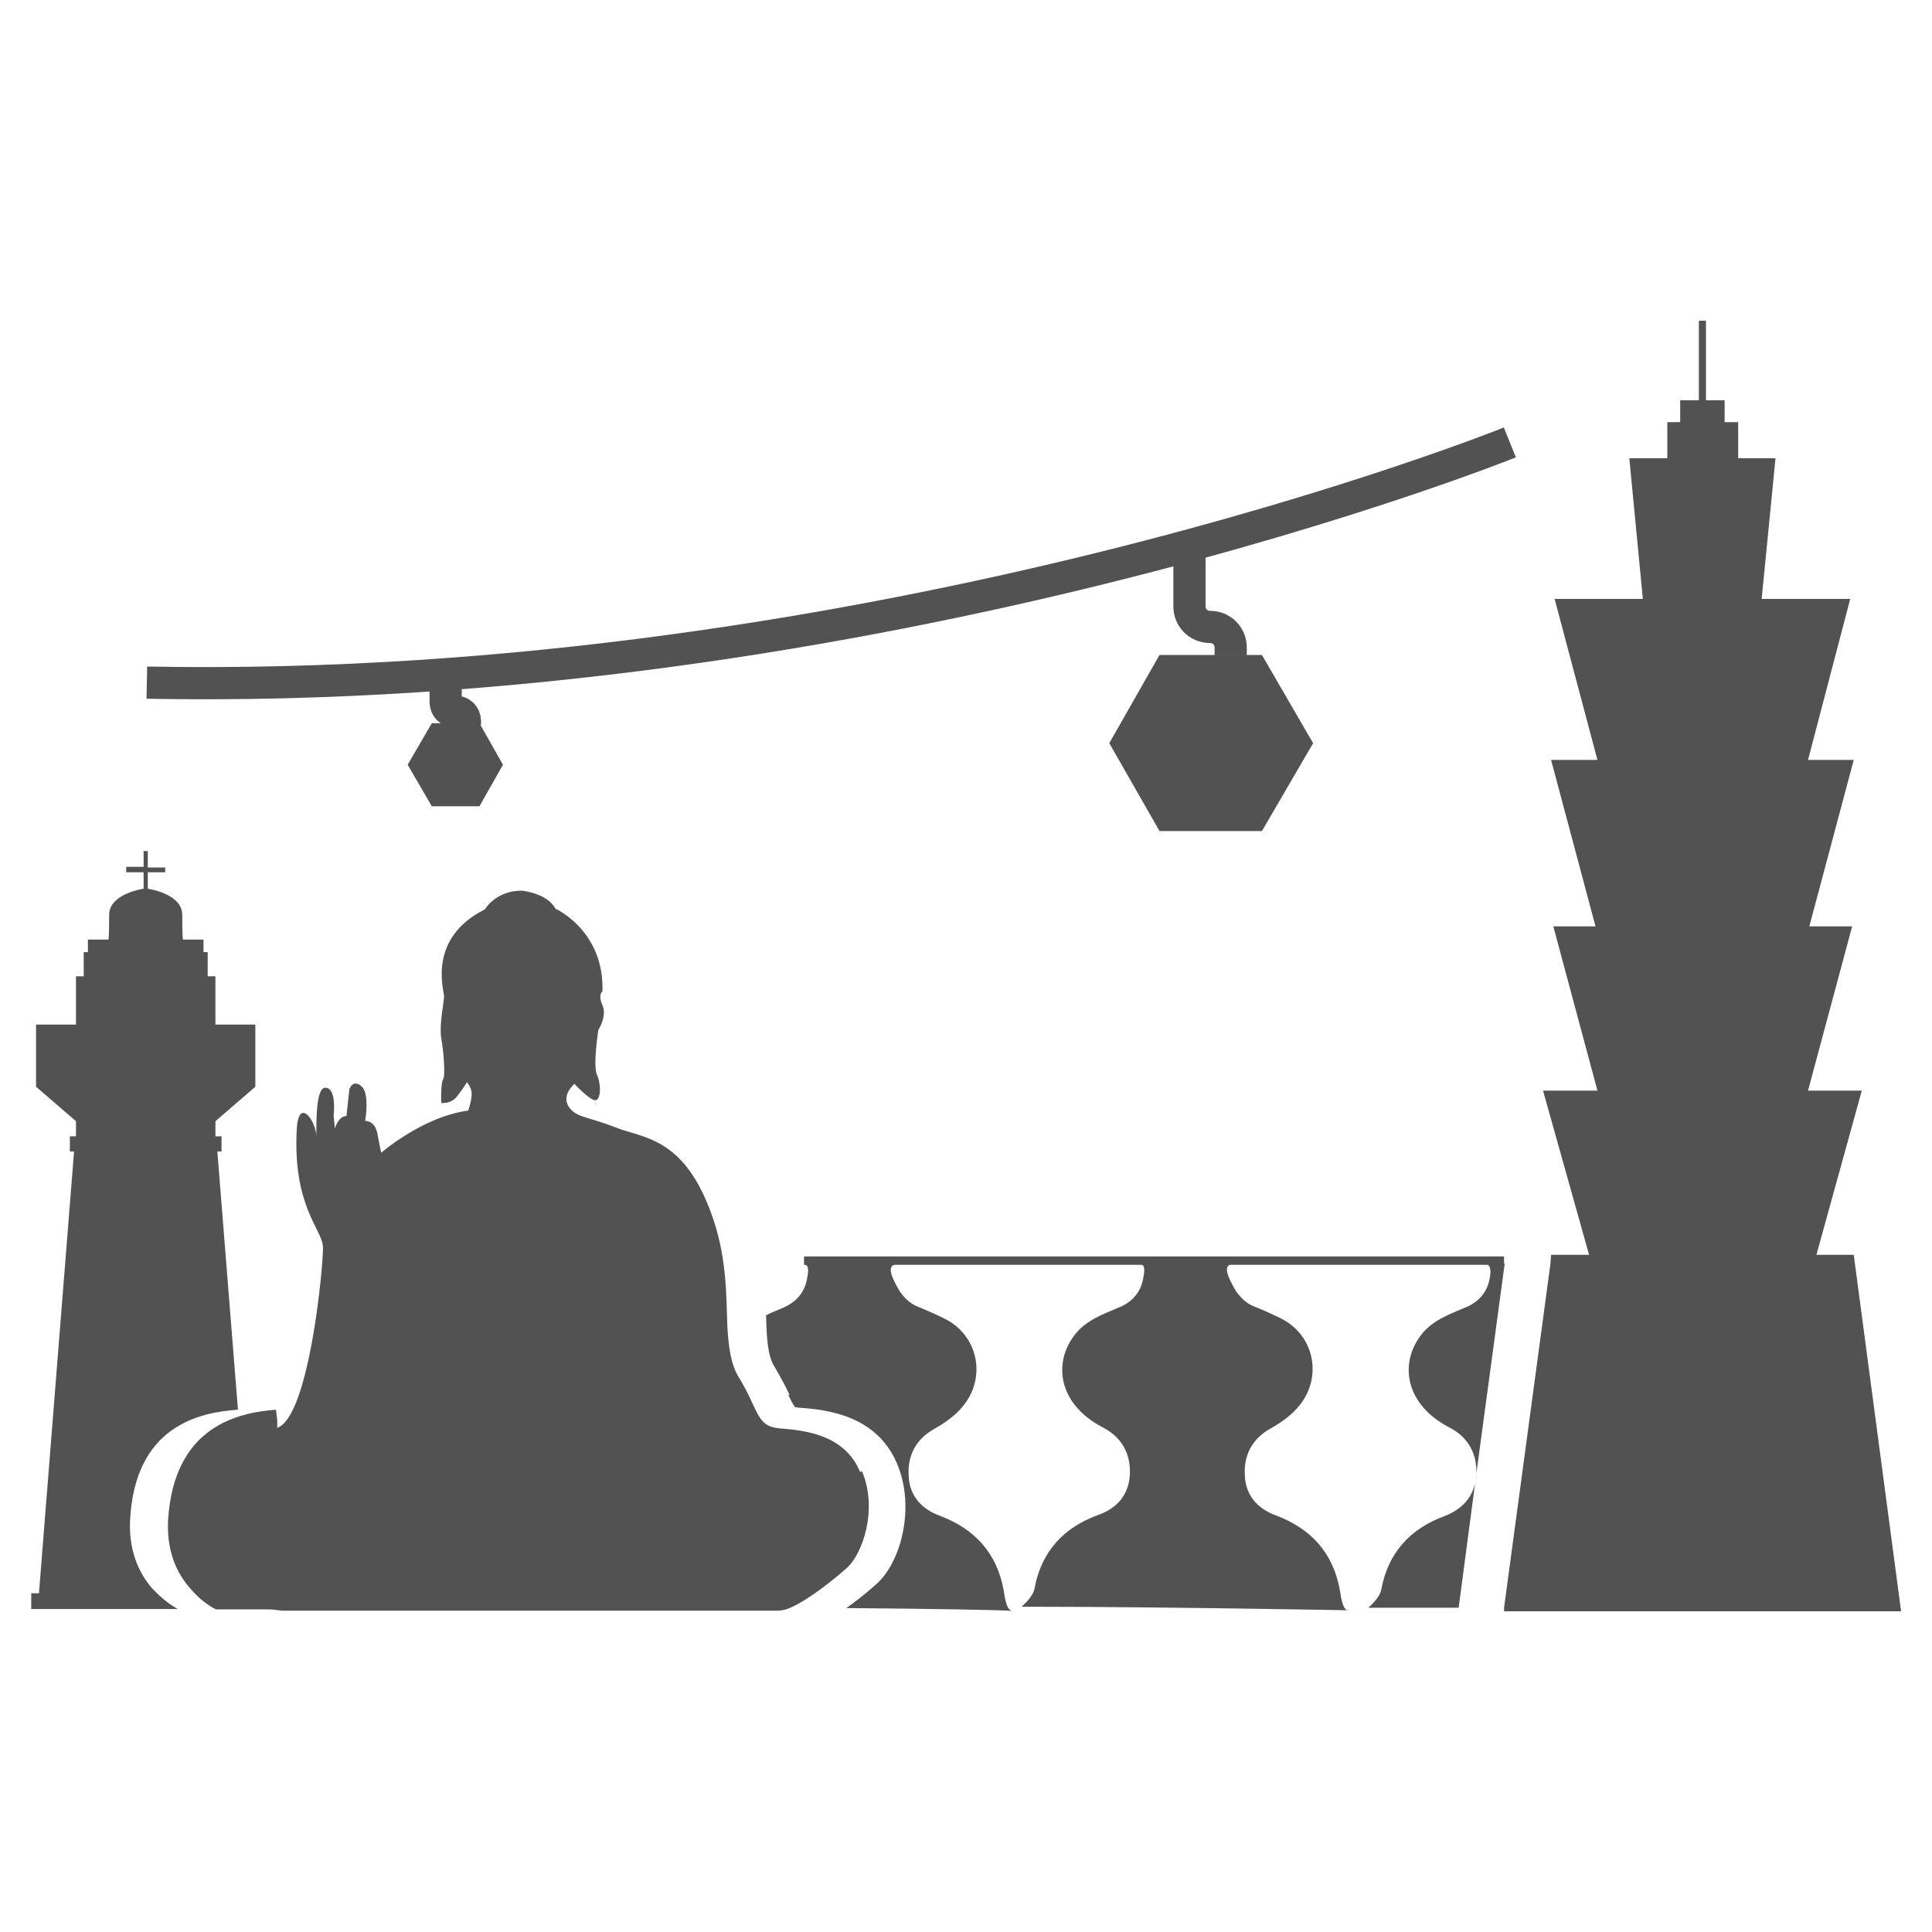
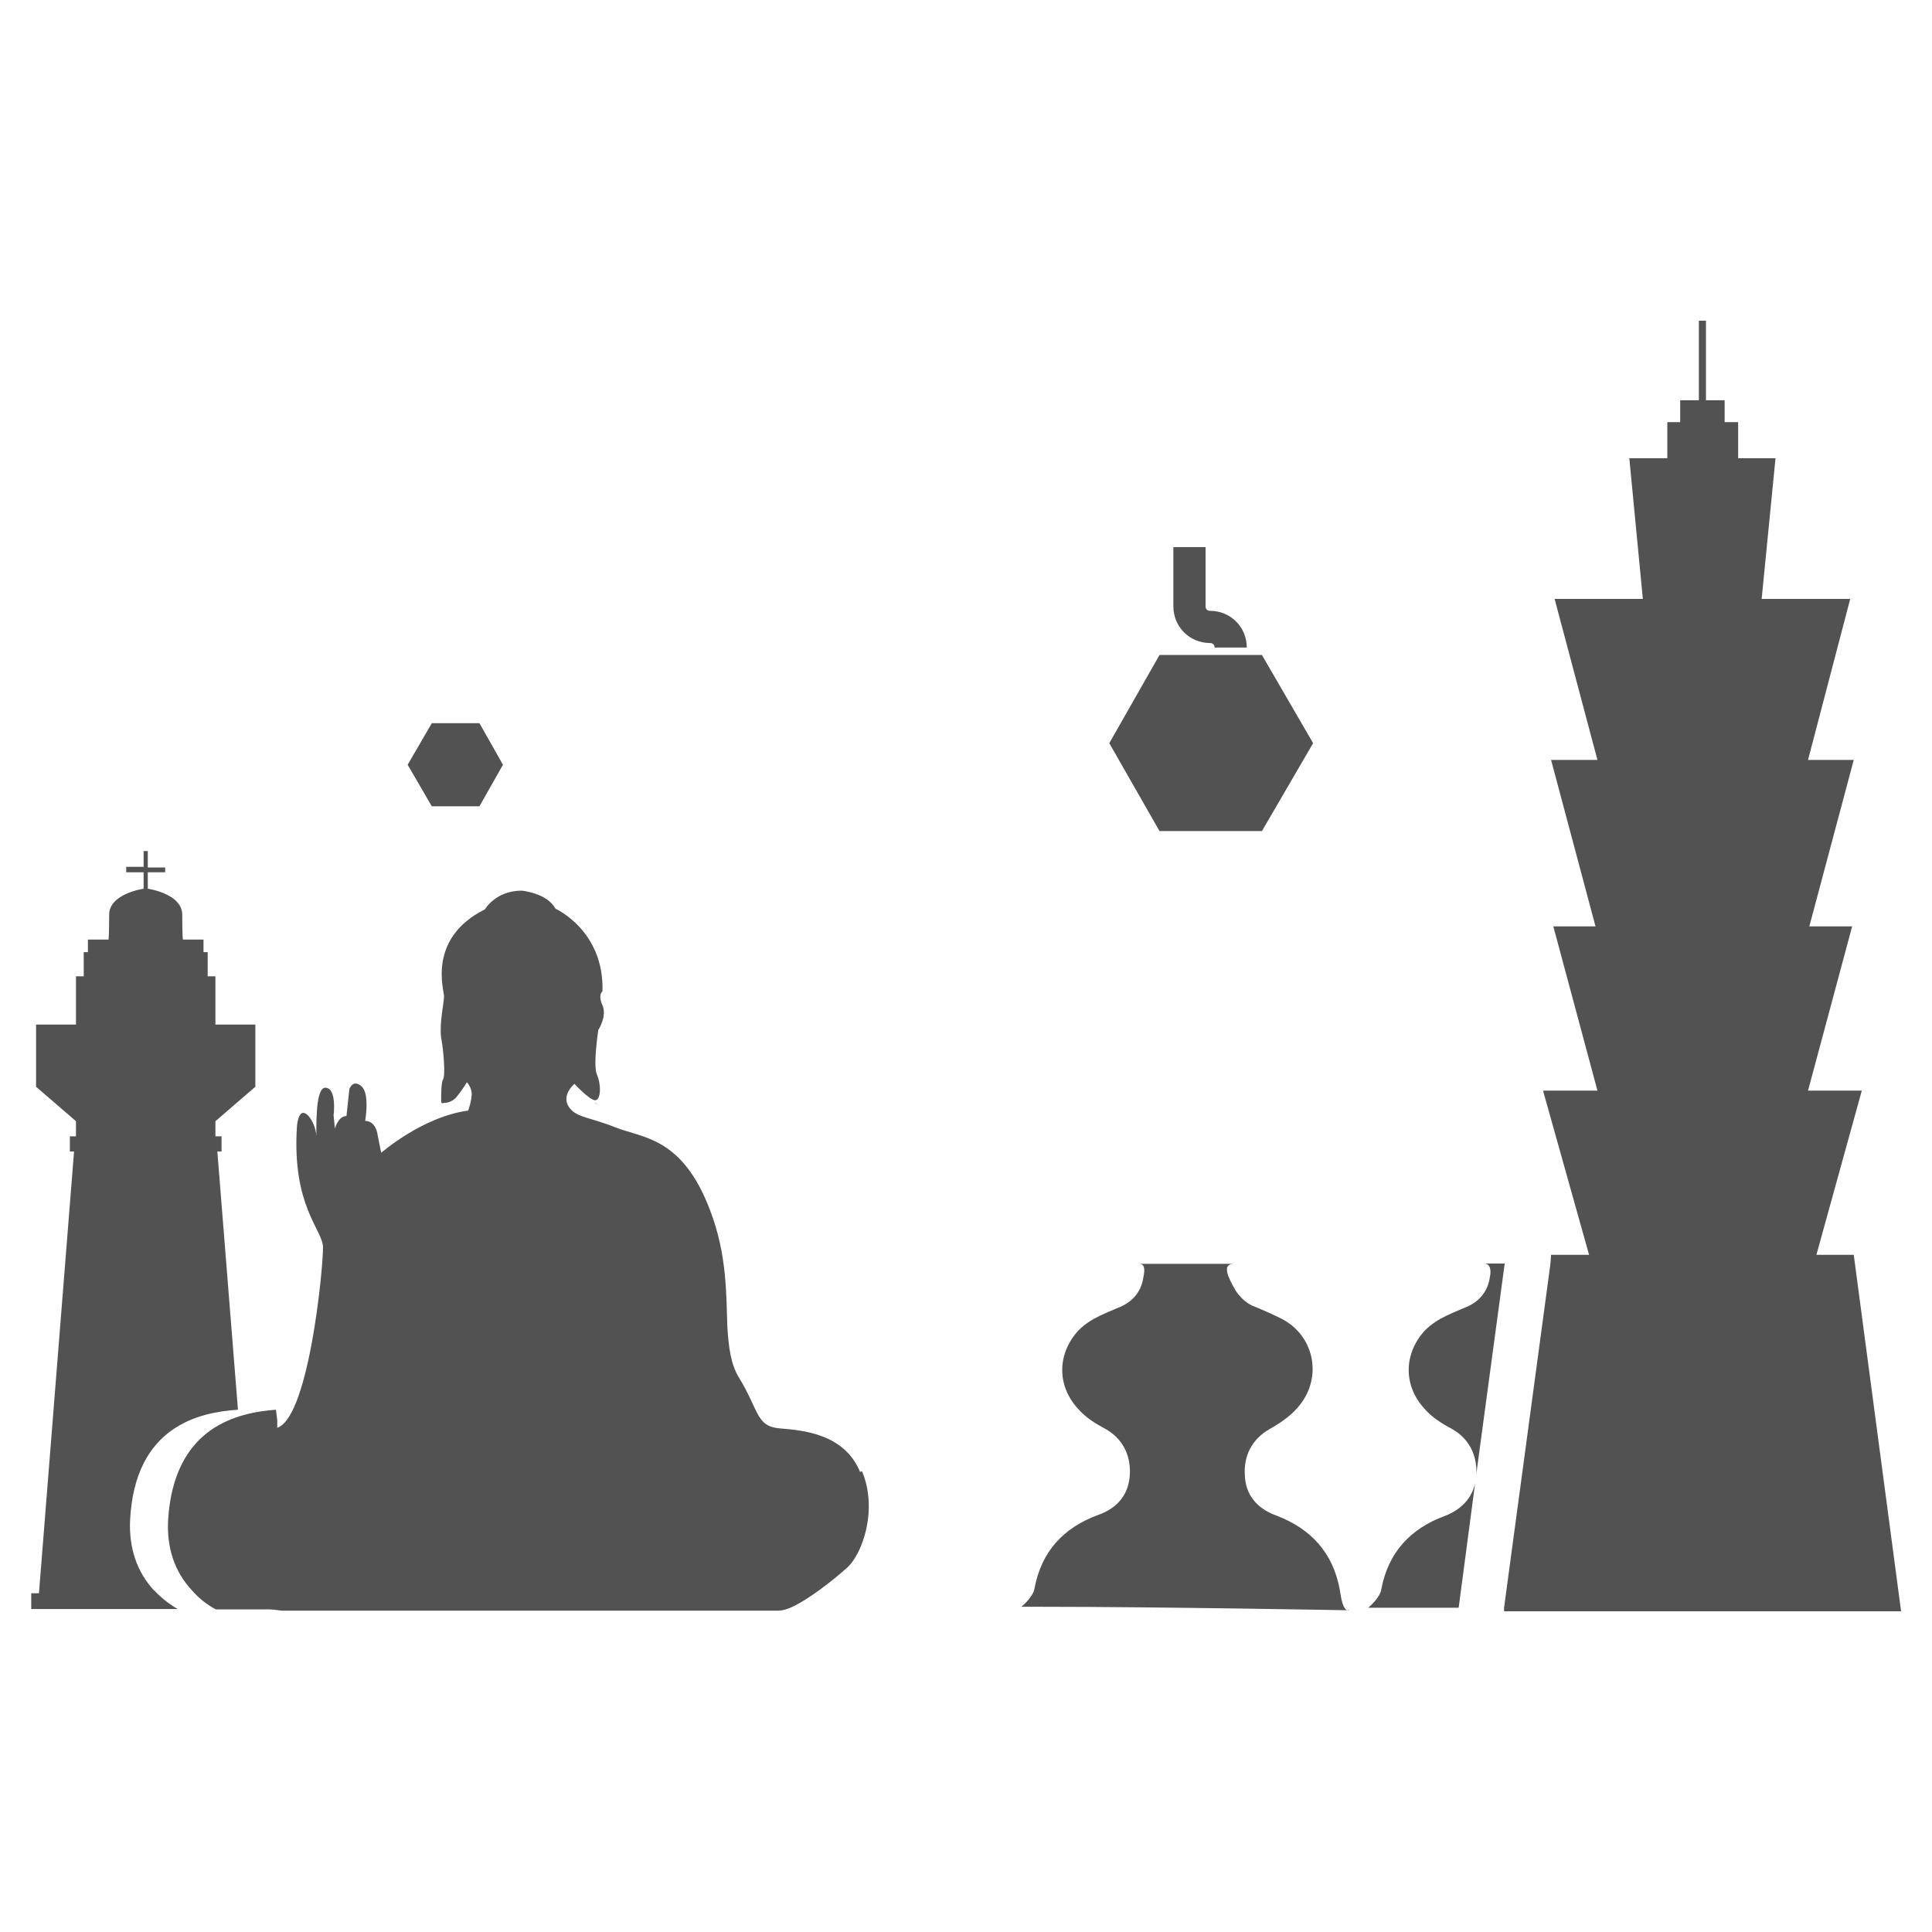
<svg xmlns="http://www.w3.org/2000/svg" id="_圖層_9" version="1.1" viewBox="0 0 60 60">
  <defs>
    <style>
      .st0 {
        fill: #525252;
      }

      .st1 {
        fill: none;
        stroke: #525252;
        stroke-miterlimit: 10;
      }
    </style>
  </defs>
  <path class="st0" d="M41.89,50.02c-.19,0-.24-.39-.28-.64-.21-1.16-.9-1.91-1.99-2.32-.58-.21-.94-.64-.96-1.24-.04-.6.21-1.12.77-1.44.34-.19.69-.43.94-.75.71-.9.43-2.17-.58-2.68-.3-.15-.6-.28-.92-.41-.21-.11-.36-.26-.49-.45-.24-.41-.45-.84-.06-.84,0,0-3.09,0-2.94,0s.19.13.13.41c-.06.41-.28.71-.66.9-.47.21-.96.36-1.35.75-.66.71-.69,1.69-.04,2.42.24.28.54.47.86.64.54.3.79.81.77,1.39-.02.62-.36,1.07-.99,1.29-1.07.39-1.76,1.14-1.97,2.27-.04.28-.41.58-.41.58h.66c3.47,0,9.71.11,9.52.11h0Z" />
  <g>
    <path class="st0" d="M46.14,39.25c.09,0,.19.13.13.41-.06.41-.28.71-.66.9-.47.21-.96.36-1.35.75-.66.71-.69,1.69-.04,2.42.24.28.54.47.86.64.54.3.79.81.77,1.39l.88-6.52c-.36,0-.62,0-.58,0Z" />
    <path class="st0" d="M44.87,47.08c-1.07.39-1.76,1.14-1.97,2.27-.04.28-.41.58-.41.58h2.81l.51-3.86c-.11.47-.43.81-.94,1.01h0Z" />
    <polygon class="st0" points="57.57 38.97 56.41 38.97 57.82 33.87 56.15 33.87 57.52 28.77 56.19 28.77 57.57 23.6 56.15 23.6 57.46 18.6 54.71 18.6 55.14 14.23 53.98 14.23 53.98 13.11 53.56 13.11 53.56 12.43 52.98 12.43 52.98 9.96 52.76 9.96 52.76 12.43 52.18 12.43 52.18 13.11 51.78 13.11 51.78 14.23 50.6 14.23 51.02 18.6 48.28 18.6 49.61 23.6 48.17 23.6 49.55 28.77 48.24 28.77 49.61 33.87 47.92 33.87 49.35 38.97 48.17 38.97 48.15 39.25 46.71 49.93 46.71 50.04 52.83 50.04 52.93 50.04 59.04 50.04 57.57 38.97" />
-     <path class="st0" d="M45.86,45.77l-.04.28c0-.09.04-.17.04-.28h0Z" />
  </g>
-   <rect class="st0" x="24.97" y="39.02" width="21.74" height=".26" />
-   <path class="st1" d="M46.89,13.74s-19.56,7.89-42.33,7.46" />
-   <path class="st1" d="M36.94,16.99v1.84c0,.36.28.64.64.64h0c.36,0,.64.28.64.64v.24" />
+   <path class="st1" d="M36.94,16.99v1.84c0,.36.28.64.64.64h0c.36,0,.64.28.64.64" />
  <polygon class="st0" points="39.19 20.34 36.01 20.34 34.45 23.08 36.01 25.81 39.19 25.81 40.78 23.08 39.19 20.34" />
-   <path class="st1" d="M13.84,20.94v.86c0,.17.13.3.3.3h0c.17,0,.3.13.3.3v.11" />
  <polygon class="st0" points="14.89 22.46 13.41 22.46 12.66 23.75 13.41 25.04 14.89 25.04 15.62 23.75 14.89 22.46" />
  <g>
    <path class="st0" d="M8.55,49.97c-1.01-.17-2.79-.77-2.68-2.72.13-2.42,1.65-2.74,2.74-2.83v-.32s-.04-.32-.04-.32c-1.18.09-3.17.51-3.35,3.43-.04.86.19,1.59.75,2.19.21.24.45.43.73.58h1.87-.02Z" />
-     <path class="st0" d="M24.48,43.31c.06.15.17.34.21.39,0,0,.02,0,.13.02h.04c.77.06,2.36.21,3,1.74.58,1.37.11,3.09-.66,3.75-.34.3-.64.54-.92.73,2.59.02,4.97.06,5.17.09-.19,0-.24-.39-.28-.64-.21-1.16-.9-1.91-1.99-2.32-.58-.21-.94-.64-.96-1.24-.04-.6.21-1.12.77-1.44.34-.19.69-.43.94-.75.71-.9.43-2.17-.58-2.68-.3-.15-.6-.28-.92-.41-.21-.11-.36-.26-.49-.45-.24-.41-.45-.84-.06-.84,0,0-3.09,0-2.94,0s.19.13.13.41c-.06.41-.28.71-.66.9-.21.11-.43.17-.62.28.02.66.04,1.24.26,1.59.21.36.36.64.47.88h-.02Z" />
    <path class="st0" d="M31.43,50.02h0Z" />
    <path class="st0" d="M4.79,49.4c-.54-.58-.79-1.33-.75-2.19.15-2.94,2.17-3.35,3.35-3.43l-.64-8.02h.13v-.47h-.19v-.47l1.24-1.07v-1.93h-1.24v-1.5h-.24v-.75h-.13v-.39h-.64s-.02-.11-.02-.77-1.07-.81-1.07-.81v-.51h.54v-.15h-.54v-.51h-.13v.49h-.54v.17h.54v.51s-1.07.15-1.07.81-.02.77-.02.77h-.64v.39h-.13v.75h-.24v1.5h-1.24v1.93l1.24,1.07v.47h-.19v.47h.13l-1.09,13.72h-.24v.49h4.55c-.26-.15-.51-.34-.73-.58h.02Z" />
    <path class="st0" d="M26.71,45.71c-.49-1.18-1.76-1.29-2.49-1.35-.75-.06-.64-.56-1.29-1.61-.24-.41-.3-.92-.34-1.52-.04-.99,0-2.25-.54-3.65-.86-2.27-2.08-2.23-2.94-2.57s-1.24-.3-1.46-.66c-.21-.36.19-.69.19-.69,0,0,.45.49.64.51h0c.19,0,.19-.51.06-.79-.13-.28.04-1.39.04-1.39,0,0,.28-.43.13-.77s0-.43,0-.43c.06-1.89-1.46-2.57-1.46-2.57-.26-.49-1.05-.56-1.05-.56-.81,0-1.14.58-1.14.58-1.8.9-1.27,2.51-1.27,2.7s-.15.84-.09,1.29c.09.47.13,1.22.06,1.29-.06.09-.06.49-.06.64s.04.09.11.09c.11,0,.28-.06.39-.21.19-.24.3-.43.3-.43,0,0,.13.13.15.34,0,.24-.11.54-.11.54-1.42.19-2.7,1.31-2.7,1.31,0,0-.02-.06-.11-.54-.06-.41-.3-.45-.39-.45s0,0,0,0c0,0,.15-.84-.11-1.07-.06-.06-.13-.09-.19-.09-.13,0-.19.17-.19.17l-.09.84h0c-.26,0-.36.39-.36.39l-.04-.41s.11-.86-.26-.86,0,0,0,0c-.34,0-.26,1.48-.28,1.48s0,0,0-.04c-.04-.32-.24-.66-.41-.66s0,0,0,0c-.17.02-.19.45-.19.45-.15,2.44.79,3.17.81,3.71s-.45,5.6-1.52,5.64c-.11,0-.24,0-.36.02-1.09.09-2.62.41-2.74,2.83-.11,1.95,1.67,2.55,2.68,2.72.39.06.66.09.66.09h11.19c4.57,0,4.05,0,4.22,0h.02c.11,0,.26-.04.41-.11.56-.26,1.31-.86,1.69-1.2.51-.43.99-1.84.49-3.02l-.11.04Z" />
    <path class="st0" d="M18.58,34.32s-.06-.04-.11-.09c.02.04.06.06.11.09Z" />
  </g>
</svg>